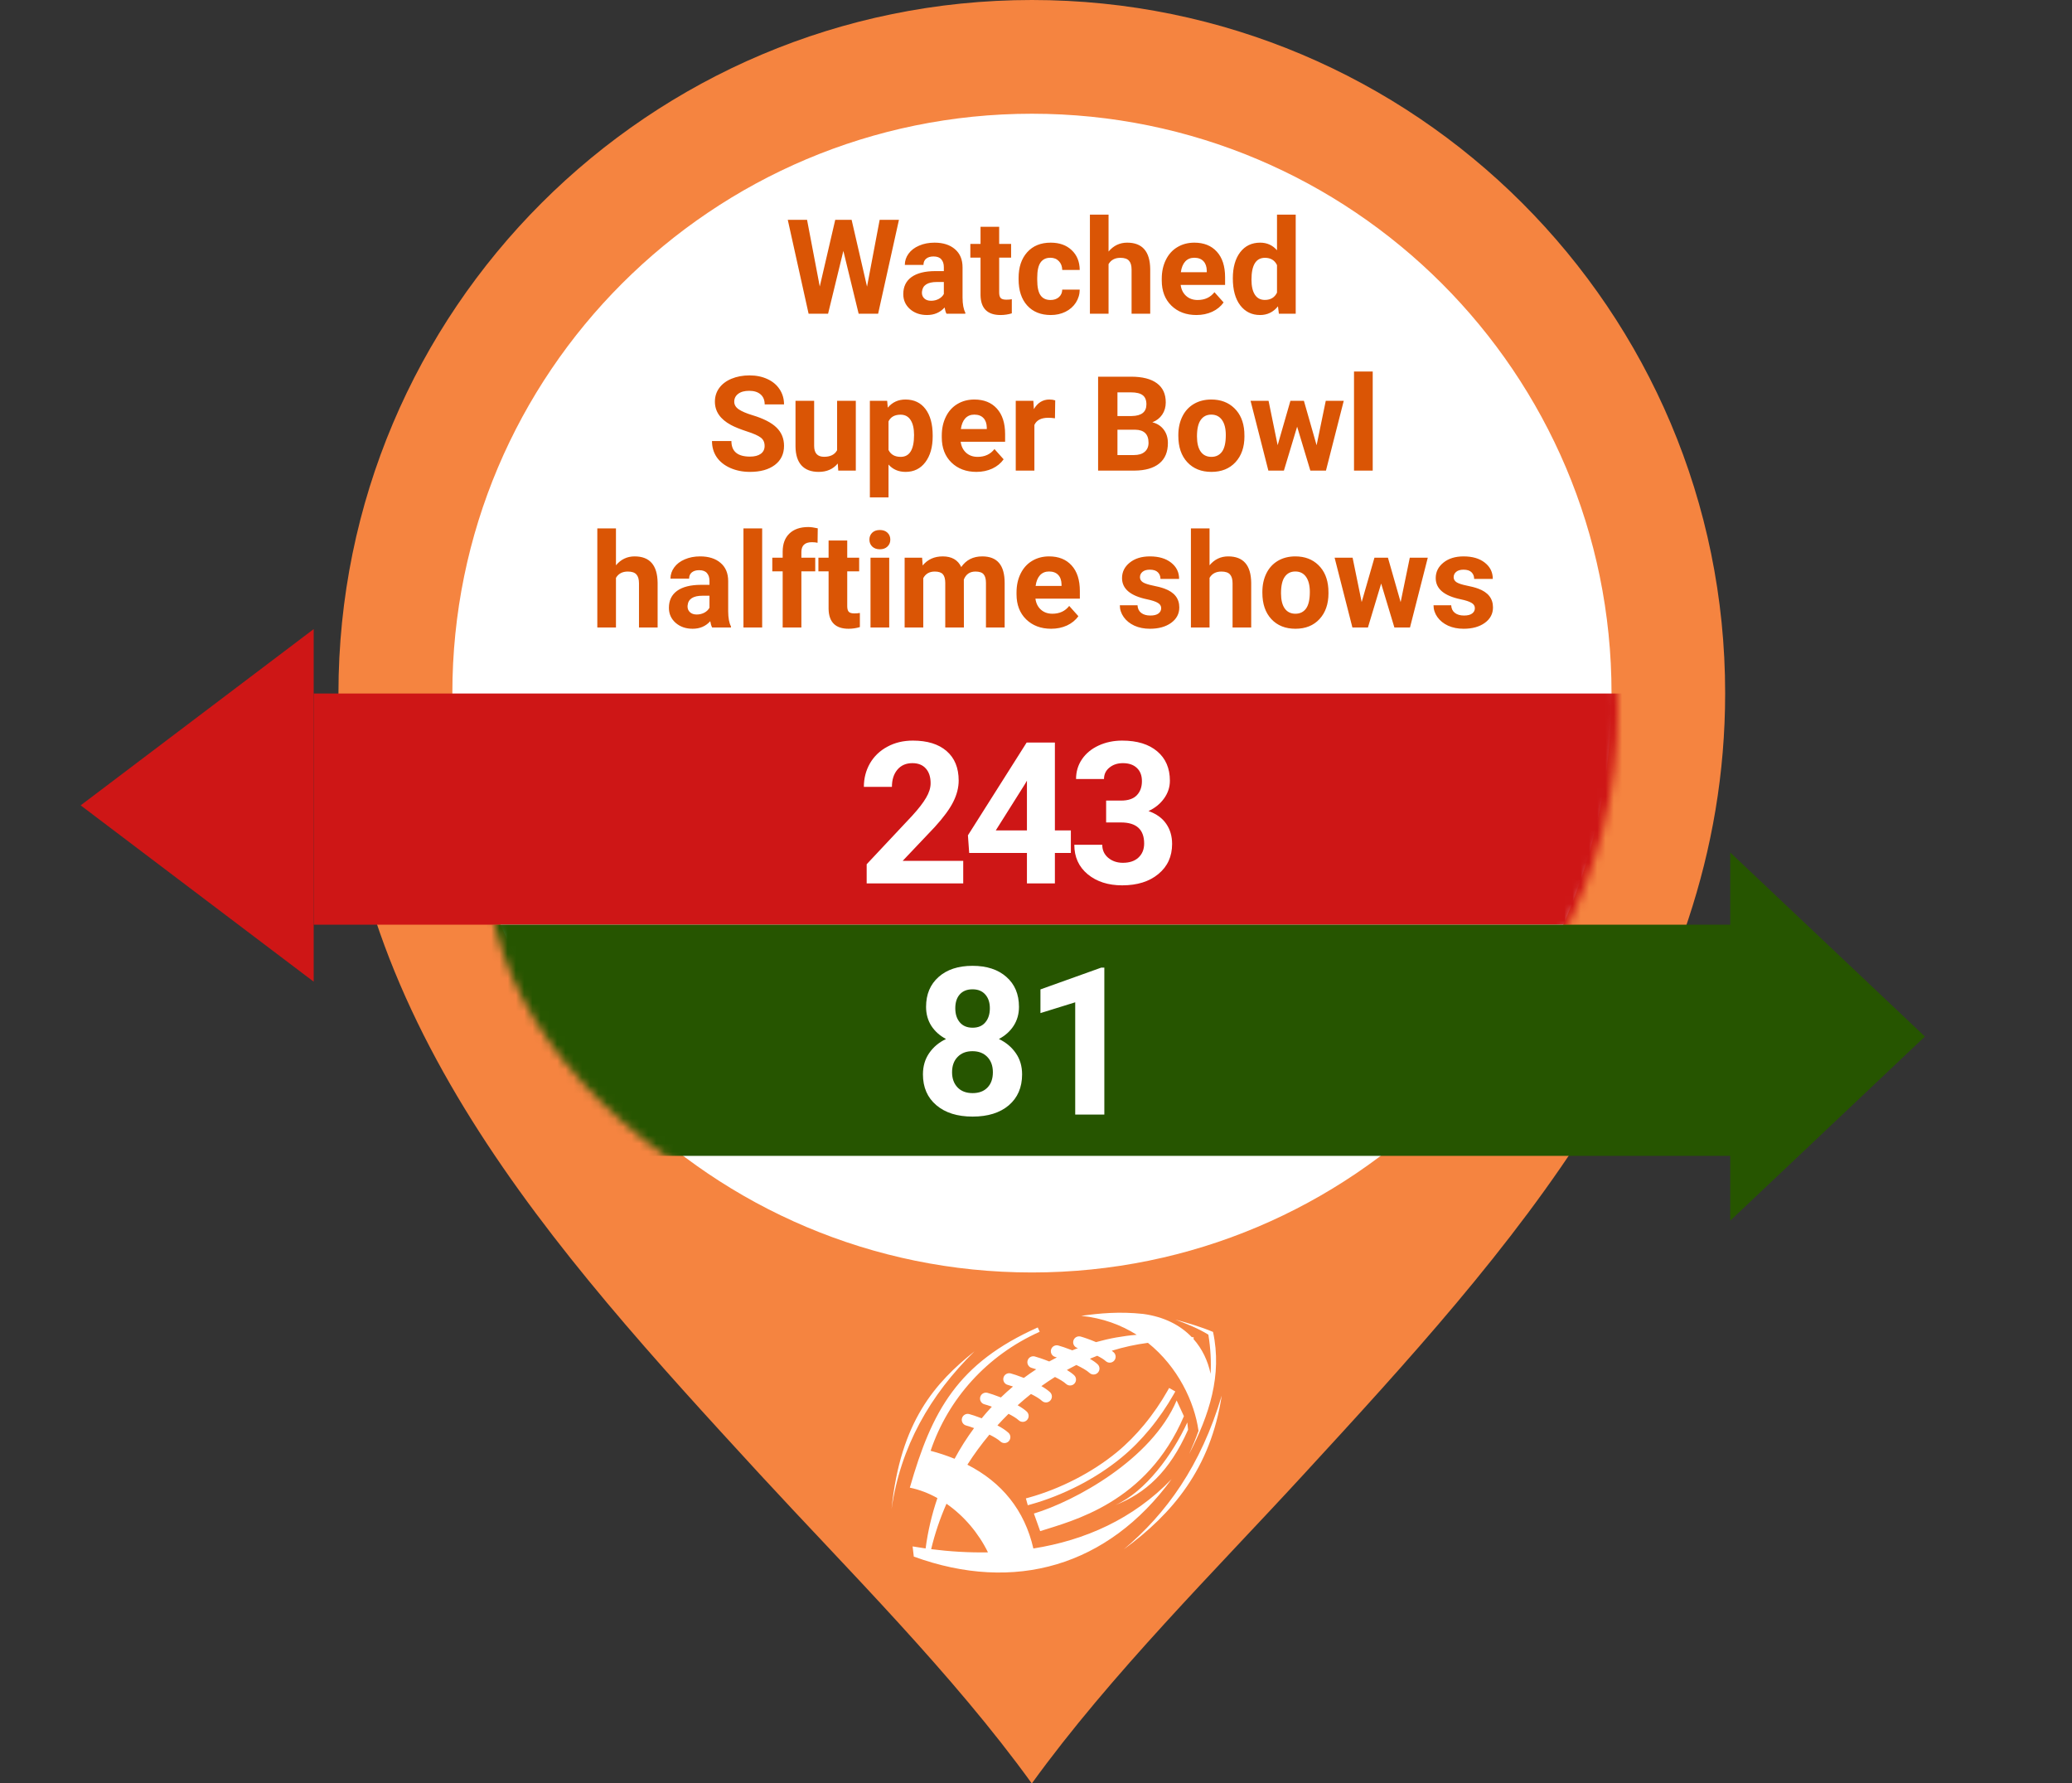
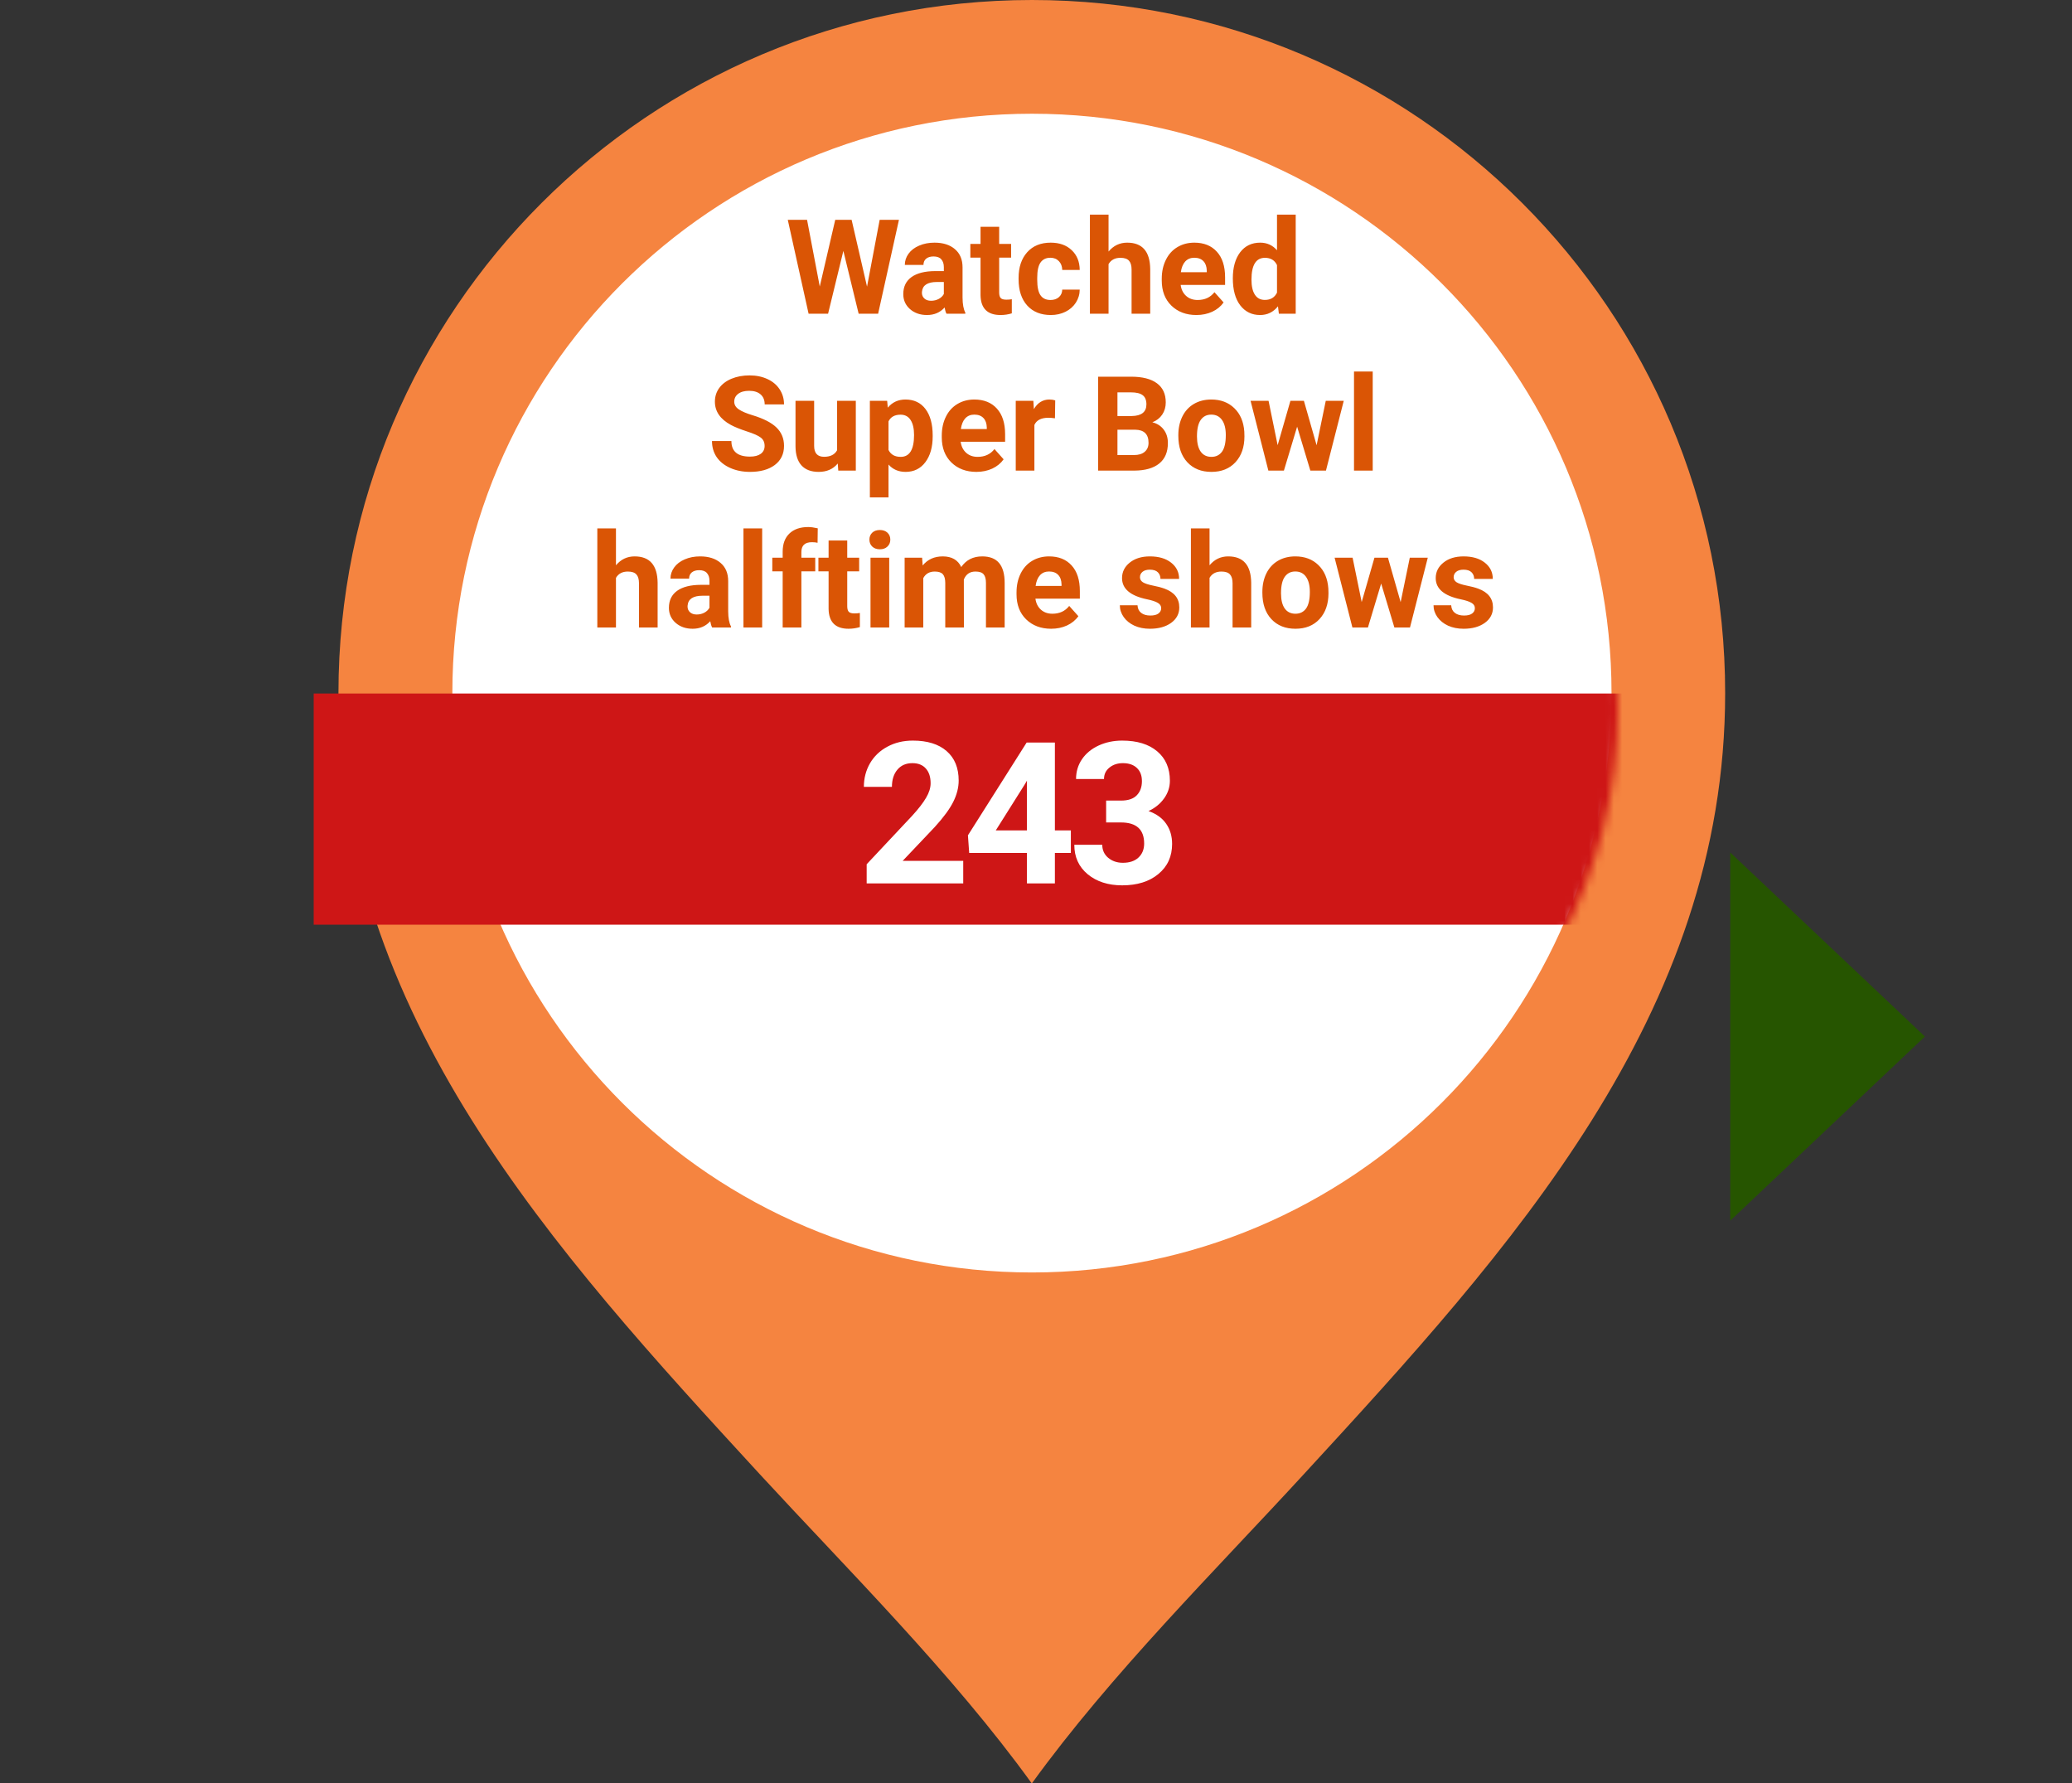
<svg xmlns="http://www.w3.org/2000/svg" width="251" height="216" viewBox="0 0 251 216" fill="none">
  <rect x="0" y="0" width="251" height="216" fill="#333333" stroke="none" />
  <g clip-path="url(#clip0)">
    <ellipse cx="125.5" cy="83.5" rx="73.5" ry="71.5" fill="white" />
    <path d="M125.008 0C78.603 0 41 37.584 41 83.966C41 122.902 67.076 151.403 92.016 178.534C102.674 190.105 115.437 202.777 124.992 216.017C134.563 202.777 147.326 190.121 157.967 178.534C182.907 151.419 208.983 122.919 208.983 83.966C209 37.584 171.398 0 125.008 0ZM125.008 154.124C86.237 154.124 54.798 122.702 54.798 83.95C54.798 45.197 86.237 13.775 125.008 13.775C163.78 13.775 195.219 45.197 195.219 83.95C195.202 122.718 163.78 154.124 125.008 154.124Z" fill="#F58440" />
    <g clip-path="url(#clip1)">
-       <path d="M125.713 160.784L125.947 161.307C119.573 164.153 114.858 169.421 112.734 175.725C113.757 175.996 114.725 176.319 115.638 176.69C116.337 175.391 117.127 174.149 117.998 172.973C117.575 172.82 117.232 172.71 117.052 172.665C116.667 172.569 116.433 172.18 116.529 171.795C116.625 171.41 117.015 171.176 117.4 171.272C117.665 171.339 118.245 171.527 118.921 171.787C119.316 171.305 119.727 170.836 120.15 170.38C119.754 170.238 119.435 170.137 119.264 170.094C118.879 169.998 118.645 169.609 118.741 169.223C118.837 168.838 119.226 168.605 119.612 168.7C119.892 168.771 120.523 168.976 121.246 169.261C121.72 168.802 122.208 168.362 122.712 167.938C122.435 167.842 122.211 167.774 122.08 167.741C121.694 167.646 121.461 167.256 121.557 166.871C121.653 166.486 122.042 166.252 122.427 166.348C122.703 166.418 123.319 166.618 124.028 166.895C124.516 166.531 125.017 166.183 125.528 165.85C125.298 165.774 125.115 165.718 124.999 165.689C124.613 165.593 124.38 165.203 124.476 164.818C124.572 164.433 124.961 164.199 125.346 164.295C125.643 164.37 126.329 164.595 127.102 164.903C127.408 164.734 127.717 164.571 128.028 164.412C127.954 164.389 127.891 164.371 127.841 164.359C127.456 164.263 127.222 163.874 127.318 163.489C127.414 163.104 127.804 162.87 128.189 162.966C128.48 163.039 129.143 163.257 129.899 163.555C130.125 163.462 130.351 163.372 130.58 163.285L130.546 163.276C130.161 163.18 129.927 162.791 130.023 162.405C130.119 162.02 130.508 161.787 130.894 161.882C131.193 161.959 131.969 162.217 132.774 162.56C134.358 162.115 136.002 161.814 137.7 161.673C135.82 160.483 133.583 159.642 130.979 159.378C133.26 159.059 135.633 158.839 138.485 159.146C141.01 159.489 142.97 160.499 144.36 161.948L144.612 161.983L144.583 162.191C145.626 163.367 146.317 164.806 146.651 166.4C146.731 164.903 146.654 163.331 146.38 161.658C145.138 160.886 143.756 160.351 142.37 159.827C143.939 160.255 145.489 160.714 146.945 161.324C148.075 166.573 146.481 171.398 144.061 176.094C144.47 175.172 144.85 174.248 145.186 173.31C144.708 169.821 142.692 165.552 139.059 162.648C137.566 162.841 136.104 163.164 134.679 163.603C134.764 163.669 134.845 163.735 134.917 163.802C135.209 164.07 135.227 164.524 134.959 164.816C134.691 165.109 134.237 165.127 133.944 164.858C133.715 164.647 133.339 164.422 132.919 164.213C132.621 164.328 132.325 164.446 132.029 164.572C132.39 164.785 132.711 165.01 132.958 165.237C133.251 165.506 133.269 165.96 133 166.252C132.732 166.544 132.278 166.562 131.986 166.294C131.643 165.976 131.045 165.642 130.407 165.341L130.384 165.33C129.999 165.522 129.617 165.723 129.239 165.933C129.579 166.137 129.882 166.349 130.116 166.567C130.408 166.835 130.426 167.289 130.158 167.581C129.89 167.873 129.436 167.891 129.143 167.623C128.842 167.344 128.346 167.054 127.798 166.782C127.239 167.133 126.69 167.502 126.152 167.888C126.558 168.121 126.921 168.368 127.194 168.62C127.486 168.888 127.504 169.342 127.236 169.634C126.968 169.926 126.514 169.944 126.221 169.676C125.923 169.4 125.432 169.111 124.889 168.843C124.338 169.28 123.8 169.736 123.277 170.208C123.707 170.451 124.094 170.708 124.378 170.972C124.67 171.24 124.688 171.694 124.42 171.987C124.152 172.279 123.698 172.297 123.406 172.029C123.125 171.769 122.677 171.5 122.174 171.245C121.712 171.7 121.263 172.168 120.827 172.647C121.351 172.926 121.828 173.23 122.165 173.542C122.457 173.81 122.475 174.264 122.207 174.556C121.939 174.849 121.485 174.867 121.192 174.598C120.893 174.321 120.401 174.032 119.856 173.764C118.889 174.922 117.996 176.14 117.187 177.407C121.375 179.548 124.12 182.924 125.181 187.556C131.419 186.57 137.277 183.988 141.925 179.157C134.21 189.707 122.914 192.986 110.697 188.537L110.552 187.305C111.076 187.394 111.601 187.476 112.127 187.55C112.402 185.458 112.886 183.414 113.558 181.451C112.51 180.865 111.388 180.429 110.216 180.189C112.885 170.867 116.021 165.112 125.713 160.784ZM136.128 187.662C142.015 183.372 146.66 177.871 148 169.032C145.475 177.522 141.287 183.343 136.128 187.662ZM108 182.792C109.073 172.109 113.333 167.457 118.046 163.675C112.662 168.967 109.082 175.225 108 182.792ZM135.094 182.305C138.772 180.687 142.063 176.143 143.83 172.289L143.921 173.172C141.67 178.279 138.722 180.902 135.094 182.305ZM124.919 182.202L124.504 182.317L124.275 181.488L124.69 181.374C126.494 180.869 128.427 180.119 130.318 179.142C132.053 178.246 133.751 177.161 135.283 175.904C136.505 174.9 137.613 173.765 138.596 172.577C139.702 171.24 140.646 169.841 141.416 168.488L141.629 168.113L142.376 168.537L142.163 168.912C141.366 170.311 140.394 171.753 139.258 173.125C138.245 174.35 137.099 175.523 135.826 176.567C134.243 177.867 132.494 178.986 130.711 179.907C128.769 180.908 126.78 181.682 124.919 182.202ZM125.246 183.324C125.49 184.034 125.761 184.744 126.006 185.455C129.888 184.199 138.907 182.086 143.418 171.531C143.134 170.963 142.821 170.193 142.537 169.625C139.508 176.785 130.189 181.83 125.246 183.324ZM112.8 187.638C115.086 187.927 117.392 188.067 119.681 188.025C118.564 185.739 116.805 183.624 114.655 182.136C113.868 183.926 113.243 185.771 112.8 187.638Z" fill="white" />
+       <path d="M125.713 160.784L125.947 161.307C119.573 164.153 114.858 169.421 112.734 175.725C113.757 175.996 114.725 176.319 115.638 176.69C116.337 175.391 117.127 174.149 117.998 172.973C117.575 172.82 117.232 172.71 117.052 172.665C116.667 172.569 116.433 172.18 116.529 171.795C116.625 171.41 117.015 171.176 117.4 171.272C117.665 171.339 118.245 171.527 118.921 171.787C119.316 171.305 119.727 170.836 120.15 170.38C119.754 170.238 119.435 170.137 119.264 170.094C118.879 169.998 118.645 169.609 118.741 169.223C118.837 168.838 119.226 168.605 119.612 168.7C119.892 168.771 120.523 168.976 121.246 169.261C121.72 168.802 122.208 168.362 122.712 167.938C122.435 167.842 122.211 167.774 122.08 167.741C121.694 167.646 121.461 167.256 121.557 166.871C121.653 166.486 122.042 166.252 122.427 166.348C122.703 166.418 123.319 166.618 124.028 166.895C124.516 166.531 125.017 166.183 125.528 165.85C125.298 165.774 125.115 165.718 124.999 165.689C124.613 165.593 124.38 165.203 124.476 164.818C124.572 164.433 124.961 164.199 125.346 164.295C125.643 164.37 126.329 164.595 127.102 164.903C127.408 164.734 127.717 164.571 128.028 164.412C127.456 164.263 127.222 163.874 127.318 163.489C127.414 163.104 127.804 162.87 128.189 162.966C128.48 163.039 129.143 163.257 129.899 163.555C130.125 163.462 130.351 163.372 130.58 163.285L130.546 163.276C130.161 163.18 129.927 162.791 130.023 162.405C130.119 162.02 130.508 161.787 130.894 161.882C131.193 161.959 131.969 162.217 132.774 162.56C134.358 162.115 136.002 161.814 137.7 161.673C135.82 160.483 133.583 159.642 130.979 159.378C133.26 159.059 135.633 158.839 138.485 159.146C141.01 159.489 142.97 160.499 144.36 161.948L144.612 161.983L144.583 162.191C145.626 163.367 146.317 164.806 146.651 166.4C146.731 164.903 146.654 163.331 146.38 161.658C145.138 160.886 143.756 160.351 142.37 159.827C143.939 160.255 145.489 160.714 146.945 161.324C148.075 166.573 146.481 171.398 144.061 176.094C144.47 175.172 144.85 174.248 145.186 173.31C144.708 169.821 142.692 165.552 139.059 162.648C137.566 162.841 136.104 163.164 134.679 163.603C134.764 163.669 134.845 163.735 134.917 163.802C135.209 164.07 135.227 164.524 134.959 164.816C134.691 165.109 134.237 165.127 133.944 164.858C133.715 164.647 133.339 164.422 132.919 164.213C132.621 164.328 132.325 164.446 132.029 164.572C132.39 164.785 132.711 165.01 132.958 165.237C133.251 165.506 133.269 165.96 133 166.252C132.732 166.544 132.278 166.562 131.986 166.294C131.643 165.976 131.045 165.642 130.407 165.341L130.384 165.33C129.999 165.522 129.617 165.723 129.239 165.933C129.579 166.137 129.882 166.349 130.116 166.567C130.408 166.835 130.426 167.289 130.158 167.581C129.89 167.873 129.436 167.891 129.143 167.623C128.842 167.344 128.346 167.054 127.798 166.782C127.239 167.133 126.69 167.502 126.152 167.888C126.558 168.121 126.921 168.368 127.194 168.62C127.486 168.888 127.504 169.342 127.236 169.634C126.968 169.926 126.514 169.944 126.221 169.676C125.923 169.4 125.432 169.111 124.889 168.843C124.338 169.28 123.8 169.736 123.277 170.208C123.707 170.451 124.094 170.708 124.378 170.972C124.67 171.24 124.688 171.694 124.42 171.987C124.152 172.279 123.698 172.297 123.406 172.029C123.125 171.769 122.677 171.5 122.174 171.245C121.712 171.7 121.263 172.168 120.827 172.647C121.351 172.926 121.828 173.23 122.165 173.542C122.457 173.81 122.475 174.264 122.207 174.556C121.939 174.849 121.485 174.867 121.192 174.598C120.893 174.321 120.401 174.032 119.856 173.764C118.889 174.922 117.996 176.14 117.187 177.407C121.375 179.548 124.12 182.924 125.181 187.556C131.419 186.57 137.277 183.988 141.925 179.157C134.21 189.707 122.914 192.986 110.697 188.537L110.552 187.305C111.076 187.394 111.601 187.476 112.127 187.55C112.402 185.458 112.886 183.414 113.558 181.451C112.51 180.865 111.388 180.429 110.216 180.189C112.885 170.867 116.021 165.112 125.713 160.784ZM136.128 187.662C142.015 183.372 146.66 177.871 148 169.032C145.475 177.522 141.287 183.343 136.128 187.662ZM108 182.792C109.073 172.109 113.333 167.457 118.046 163.675C112.662 168.967 109.082 175.225 108 182.792ZM135.094 182.305C138.772 180.687 142.063 176.143 143.83 172.289L143.921 173.172C141.67 178.279 138.722 180.902 135.094 182.305ZM124.919 182.202L124.504 182.317L124.275 181.488L124.69 181.374C126.494 180.869 128.427 180.119 130.318 179.142C132.053 178.246 133.751 177.161 135.283 175.904C136.505 174.9 137.613 173.765 138.596 172.577C139.702 171.24 140.646 169.841 141.416 168.488L141.629 168.113L142.376 168.537L142.163 168.912C141.366 170.311 140.394 171.753 139.258 173.125C138.245 174.35 137.099 175.523 135.826 176.567C134.243 177.867 132.494 178.986 130.711 179.907C128.769 180.908 126.78 181.682 124.919 182.202ZM125.246 183.324C125.49 184.034 125.761 184.744 126.006 185.455C129.888 184.199 138.907 182.086 143.418 171.531C143.134 170.963 142.821 170.193 142.537 169.625C139.508 176.785 130.189 181.83 125.246 183.324ZM112.8 187.638C115.086 187.927 117.392 188.067 119.681 188.025C118.564 185.739 116.805 183.624 114.655 182.136C113.868 183.926 113.243 185.771 112.8 187.638Z" fill="white" />
    </g>
  </g>
  <mask id="mask0" mask-type="alpha" maskUnits="userSpaceOnUse" x="23" y="15" width="173" height="142">
    <ellipse cx="109.5" cy="86" rx="86.5" ry="71" fill="white" />
  </mask>
  <g mask="url(#mask0)">
    <rect width="159" height="28" transform="matrix(-1 0 0 1 197 84)" fill="#CE1616" />
  </g>
  <g clip-path="url(#clip2)">
    <path d="M42.343 72.914L9.771 97.547L42.343 122.189V72.914Z" fill="#CE1616" />
  </g>
  <mask id="mask1" mask-type="alpha" maskUnits="userSpaceOnUse" x="59" y="47" width="192" height="114">
-     <ellipse rx="96" ry="57" transform="matrix(-1 0 0 1 155 104)" fill="white" />
-   </mask>
+     </mask>
  <g mask="url(#mask1)">
    <rect x="59" y="112" width="152" height="28" fill="#265500" />
  </g>
  <g clip-path="url(#clip3)">
    <path d="M207.126 100.914L233.183 125.548L207.126 150.189V100.914Z" fill="#265500" />
  </g>
  <path d="M123.438 121.951C123.438 122.813 123.222 123.578 122.791 124.246C122.359 124.913 121.765 125.446 121.008 125.845C121.871 126.26 122.555 126.833 123.059 127.566C123.564 128.29 123.816 129.145 123.816 130.129C123.816 131.708 123.279 132.957 122.205 133.877C121.13 134.788 119.67 135.244 117.822 135.244C115.975 135.244 114.51 134.784 113.428 133.865C112.345 132.945 111.804 131.7 111.804 130.129C111.804 129.145 112.056 128.286 112.561 127.554C113.066 126.821 113.745 126.252 114.6 125.845C113.843 125.446 113.249 124.913 112.817 124.246C112.394 123.578 112.183 122.813 112.183 121.951C112.183 120.437 112.687 119.233 113.696 118.337C114.705 117.434 116.077 116.982 117.81 116.982C119.535 116.982 120.903 117.43 121.912 118.325C122.929 119.212 123.438 120.421 123.438 121.951ZM120.276 129.873C120.276 129.1 120.052 128.481 119.604 128.018C119.157 127.554 118.555 127.322 117.798 127.322C117.049 127.322 116.451 127.554 116.003 128.018C115.556 128.473 115.332 129.092 115.332 129.873C115.332 130.63 115.552 131.24 115.991 131.704C116.431 132.168 117.041 132.4 117.822 132.4C118.587 132.4 119.185 132.176 119.617 131.729C120.056 131.281 120.276 130.662 120.276 129.873ZM119.91 122.122C119.91 121.43 119.727 120.876 119.36 120.461C118.994 120.038 118.477 119.827 117.81 119.827C117.151 119.827 116.638 120.03 116.272 120.437C115.906 120.844 115.723 121.405 115.723 122.122C115.723 122.83 115.906 123.399 116.272 123.831C116.638 124.262 117.155 124.478 117.822 124.478C118.49 124.478 119.002 124.262 119.36 123.831C119.727 123.399 119.91 122.83 119.91 122.122ZM133.778 135H130.25V121.401L126.039 122.708V119.839L133.399 117.202H133.778V135Z" fill="white" />
  <path d="M116.684 107H104.988V104.68L110.508 98.797C111.266 97.969 111.824 97.246 112.184 96.629C112.551 96.012 112.734 95.426 112.734 94.871C112.734 94.113 112.543 93.519 112.16 93.09C111.777 92.652 111.23 92.434 110.52 92.434C109.754 92.434 109.148 92.699 108.703 93.231C108.266 93.754 108.047 94.445 108.047 95.305H104.648C104.648 94.266 104.895 93.316 105.387 92.457C105.887 91.598 106.59 90.926 107.496 90.441C108.402 89.949 109.43 89.703 110.578 89.703C112.336 89.703 113.699 90.125 114.668 90.969C115.645 91.812 116.133 93.004 116.133 94.543C116.133 95.387 115.914 96.246 115.477 97.121C115.039 97.996 114.289 99.016 113.227 100.18L109.348 104.27H116.684V107ZM127.789 100.578H129.723V103.309H127.789V107H124.402V103.309H117.406L117.254 101.176L124.367 89.938H127.789V100.578ZM120.629 100.578H124.402V94.555L124.18 94.941L120.629 100.578ZM133.996 96.969H135.801C136.66 96.969 137.297 96.754 137.711 96.324C138.125 95.894 138.332 95.324 138.332 94.613C138.332 93.926 138.125 93.391 137.711 93.008C137.305 92.625 136.742 92.434 136.023 92.434C135.375 92.434 134.832 92.613 134.395 92.973C133.957 93.324 133.738 93.785 133.738 94.356H130.352C130.352 93.465 130.59 92.668 131.066 91.965C131.551 91.254 132.223 90.699 133.082 90.301C133.949 89.902 134.902 89.703 135.941 89.703C137.746 89.703 139.16 90.137 140.184 91.004C141.207 91.863 141.719 93.051 141.719 94.566C141.719 95.348 141.48 96.066 141.004 96.723C140.527 97.379 139.902 97.883 139.129 98.234C140.09 98.578 140.805 99.094 141.273 99.781C141.75 100.469 141.988 101.281 141.988 102.219C141.988 103.734 141.434 104.949 140.324 105.863C139.223 106.777 137.762 107.234 135.941 107.234C134.238 107.234 132.844 106.785 131.758 105.887C130.68 104.988 130.141 103.801 130.141 102.324H133.527C133.527 102.965 133.766 103.488 134.242 103.895C134.727 104.301 135.32 104.504 136.023 104.504C136.828 104.504 137.457 104.293 137.91 103.871C138.371 103.441 138.602 102.875 138.602 102.172C138.602 100.469 137.664 99.617 135.789 99.617H133.996V96.969Z" fill="white" />
  <path d="M105.031 34.719L106.562 26.625H108.898L106.375 38H104.016L102.164 30.391L100.312 38H97.953L95.43 26.625H97.766L99.305 34.703L101.18 26.625H103.164L105.031 34.719ZM114.656 38C114.552 37.797 114.477 37.544 114.43 37.242C113.883 37.852 113.172 38.156 112.297 38.156C111.469 38.156 110.781 37.917 110.234 37.438C109.693 36.958 109.422 36.354 109.422 35.625C109.422 34.729 109.753 34.042 110.414 33.562C111.081 33.083 112.042 32.841 113.297 32.836H114.336V32.352C114.336 31.961 114.234 31.648 114.031 31.414C113.833 31.18 113.518 31.062 113.086 31.062C112.706 31.062 112.406 31.154 112.188 31.336C111.974 31.518 111.867 31.768 111.867 32.086H109.609C109.609 31.596 109.76 31.143 110.062 30.727C110.365 30.31 110.792 29.984 111.344 29.75C111.896 29.51 112.516 29.391 113.203 29.391C114.245 29.391 115.07 29.654 115.68 30.18C116.294 30.701 116.602 31.435 116.602 32.383V36.047C116.607 36.849 116.719 37.456 116.938 37.867V38H114.656ZM112.789 36.43C113.122 36.43 113.43 36.357 113.711 36.211C113.992 36.06 114.201 35.859 114.336 35.609V34.156H113.492C112.362 34.156 111.76 34.547 111.688 35.328L111.68 35.461C111.68 35.742 111.779 35.974 111.977 36.156C112.174 36.339 112.445 36.43 112.789 36.43ZM121.039 27.469V29.547H122.484V31.203H121.039V35.422C121.039 35.734 121.099 35.958 121.219 36.094C121.339 36.229 121.568 36.297 121.906 36.297C122.156 36.297 122.378 36.279 122.57 36.242V37.953C122.128 38.089 121.672 38.156 121.203 38.156C119.62 38.156 118.812 37.357 118.781 35.758V31.203H117.547V29.547H118.781V27.469H121.039ZM127.258 36.336C127.674 36.336 128.013 36.221 128.273 35.992C128.534 35.763 128.669 35.458 128.68 35.078H130.797C130.792 35.651 130.635 36.177 130.328 36.656C130.021 37.13 129.599 37.5 129.062 37.766C128.531 38.026 127.943 38.156 127.297 38.156C126.089 38.156 125.135 37.773 124.438 37.008C123.74 36.237 123.391 35.175 123.391 33.82V33.672C123.391 32.37 123.737 31.331 124.43 30.555C125.122 29.779 126.073 29.391 127.281 29.391C128.339 29.391 129.185 29.693 129.82 30.297C130.461 30.896 130.786 31.695 130.797 32.695H128.68C128.669 32.258 128.534 31.904 128.273 31.633C128.013 31.357 127.669 31.219 127.242 31.219C126.716 31.219 126.318 31.412 126.047 31.797C125.781 32.177 125.648 32.797 125.648 33.656V33.891C125.648 34.76 125.781 35.385 126.047 35.766C126.312 36.146 126.716 36.336 127.258 36.336ZM134.289 30.469C134.888 29.75 135.641 29.391 136.547 29.391C138.38 29.391 139.31 30.456 139.336 32.586V38H137.078V32.648C137.078 32.164 136.974 31.807 136.766 31.578C136.557 31.344 136.211 31.227 135.727 31.227C135.065 31.227 134.586 31.482 134.289 31.992V38H132.031V26H134.289V30.469ZM144.93 38.156C143.69 38.156 142.68 37.776 141.898 37.016C141.122 36.255 140.734 35.242 140.734 33.977V33.758C140.734 32.909 140.898 32.151 141.227 31.484C141.555 30.812 142.018 30.297 142.617 29.938C143.221 29.573 143.909 29.391 144.68 29.391C145.836 29.391 146.745 29.755 147.406 30.484C148.073 31.213 148.406 32.247 148.406 33.586V34.508H143.023C143.096 35.06 143.315 35.503 143.68 35.836C144.049 36.169 144.516 36.336 145.078 36.336C145.948 36.336 146.628 36.021 147.117 35.391L148.227 36.633C147.888 37.112 147.43 37.487 146.852 37.758C146.273 38.023 145.633 38.156 144.93 38.156ZM144.672 31.219C144.224 31.219 143.859 31.37 143.578 31.672C143.302 31.974 143.125 32.406 143.047 32.969H146.188V32.789C146.177 32.289 146.042 31.904 145.781 31.633C145.521 31.357 145.151 31.219 144.672 31.219ZM149.344 33.711C149.344 32.393 149.638 31.344 150.227 30.562C150.82 29.781 151.63 29.391 152.656 29.391C153.479 29.391 154.159 29.698 154.695 30.312V26H156.961V38H154.922L154.812 37.102C154.25 37.805 153.526 38.156 152.641 38.156C151.646 38.156 150.846 37.766 150.242 36.984C149.643 36.198 149.344 35.107 149.344 33.711ZM151.602 33.875C151.602 34.667 151.74 35.273 152.016 35.695C152.292 36.117 152.693 36.328 153.219 36.328C153.917 36.328 154.409 36.034 154.695 35.445V32.109C154.414 31.521 153.927 31.227 153.234 31.227C152.146 31.227 151.602 32.109 151.602 33.875ZM92.625 54.016C92.625 53.573 92.469 53.234 92.156 53C91.844 52.76 91.281 52.51 90.469 52.25C89.656 51.984 89.013 51.724 88.539 51.469C87.247 50.771 86.602 49.831 86.602 48.648C86.602 48.034 86.773 47.487 87.117 47.008C87.466 46.523 87.963 46.146 88.609 45.875C89.26 45.604 89.99 45.469 90.797 45.469C91.609 45.469 92.333 45.617 92.969 45.914C93.604 46.206 94.096 46.62 94.445 47.156C94.799 47.693 94.977 48.302 94.977 48.984H92.633C92.633 48.464 92.469 48.06 92.141 47.773C91.812 47.482 91.352 47.336 90.758 47.336C90.185 47.336 89.74 47.458 89.422 47.703C89.104 47.943 88.945 48.26 88.945 48.656C88.945 49.026 89.13 49.336 89.5 49.586C89.875 49.836 90.424 50.07 91.148 50.289C92.482 50.69 93.453 51.188 94.062 51.781C94.672 52.375 94.977 53.115 94.977 54C94.977 54.984 94.604 55.758 93.859 56.32C93.115 56.878 92.112 57.156 90.852 57.156C89.977 57.156 89.18 56.997 88.461 56.68C87.742 56.357 87.193 55.917 86.812 55.359C86.438 54.802 86.25 54.156 86.25 53.422H88.602C88.602 54.677 89.352 55.305 90.852 55.305C91.409 55.305 91.844 55.193 92.156 54.969C92.469 54.74 92.625 54.422 92.625 54.016ZM101.484 56.141C100.927 56.818 100.156 57.156 99.172 57.156C98.266 57.156 97.573 56.896 97.094 56.375C96.62 55.854 96.378 55.091 96.367 54.086V48.547H98.625V54.008C98.625 54.888 99.026 55.328 99.828 55.328C100.594 55.328 101.12 55.062 101.406 54.531V48.547H103.672V57H101.547L101.484 56.141ZM112.984 52.852C112.984 54.154 112.688 55.198 112.094 55.984C111.505 56.766 110.708 57.156 109.703 57.156C108.849 57.156 108.159 56.859 107.633 56.266V60.25H105.375V48.547H107.469L107.547 49.375C108.094 48.719 108.807 48.391 109.688 48.391C110.729 48.391 111.539 48.776 112.117 49.547C112.695 50.318 112.984 51.38 112.984 52.734V52.852ZM110.727 52.688C110.727 51.901 110.586 51.294 110.305 50.867C110.029 50.44 109.625 50.227 109.094 50.227C108.385 50.227 107.898 50.497 107.633 51.039V54.5C107.909 55.057 108.401 55.336 109.109 55.336C110.188 55.336 110.727 54.453 110.727 52.688ZM118.281 57.156C117.042 57.156 116.031 56.776 115.25 56.016C114.474 55.255 114.086 54.242 114.086 52.977V52.758C114.086 51.909 114.25 51.151 114.578 50.484C114.906 49.812 115.37 49.297 115.969 48.938C116.573 48.573 117.26 48.391 118.031 48.391C119.188 48.391 120.096 48.755 120.758 49.484C121.424 50.214 121.758 51.247 121.758 52.586V53.508H116.375C116.448 54.06 116.667 54.503 117.031 54.836C117.401 55.169 117.867 55.336 118.43 55.336C119.299 55.336 119.979 55.021 120.469 54.391L121.578 55.633C121.24 56.112 120.781 56.487 120.203 56.758C119.625 57.023 118.984 57.156 118.281 57.156ZM118.023 50.219C117.576 50.219 117.211 50.37 116.93 50.672C116.654 50.974 116.477 51.406 116.398 51.969H119.539V51.789C119.529 51.289 119.393 50.904 119.133 50.633C118.872 50.357 118.503 50.219 118.023 50.219ZM127.797 50.664C127.49 50.622 127.219 50.602 126.984 50.602C126.13 50.602 125.57 50.891 125.305 51.469V57H123.047V48.547H125.18L125.242 49.555C125.695 48.779 126.323 48.391 127.125 48.391C127.375 48.391 127.609 48.425 127.828 48.492L127.797 50.664ZM133.023 57V45.625H137.008C138.388 45.625 139.435 45.891 140.148 46.422C140.862 46.948 141.219 47.721 141.219 48.742C141.219 49.3 141.076 49.792 140.789 50.219C140.503 50.641 140.104 50.95 139.594 51.148C140.177 51.294 140.635 51.589 140.969 52.031C141.307 52.474 141.477 53.016 141.477 53.656C141.477 54.75 141.128 55.578 140.43 56.141C139.732 56.703 138.737 56.99 137.445 57H133.023ZM135.367 52.047V55.117H137.375C137.927 55.117 138.357 54.987 138.664 54.727C138.977 54.461 139.133 54.096 139.133 53.633C139.133 52.591 138.594 52.062 137.516 52.047H135.367ZM135.367 50.391H137.102C138.284 50.37 138.875 49.898 138.875 48.977C138.875 48.461 138.724 48.091 138.422 47.867C138.125 47.638 137.654 47.523 137.008 47.523H135.367V50.391ZM142.742 52.695C142.742 51.857 142.904 51.109 143.227 50.453C143.549 49.797 144.013 49.289 144.617 48.93C145.227 48.57 145.932 48.391 146.734 48.391C147.875 48.391 148.805 48.74 149.523 49.438C150.247 50.135 150.651 51.083 150.734 52.281L150.75 52.859C150.75 54.156 150.388 55.198 149.664 55.984C148.94 56.766 147.969 57.156 146.75 57.156C145.531 57.156 144.557 56.766 143.828 55.984C143.104 55.203 142.742 54.141 142.742 52.797V52.695ZM145 52.859C145 53.661 145.151 54.276 145.453 54.703C145.755 55.125 146.188 55.336 146.75 55.336C147.297 55.336 147.724 55.128 148.031 54.711C148.339 54.289 148.492 53.617 148.492 52.695C148.492 51.909 148.339 51.3 148.031 50.867C147.724 50.435 147.292 50.219 146.734 50.219C146.182 50.219 145.755 50.435 145.453 50.867C145.151 51.294 145 51.958 145 52.859ZM159.492 53.93L160.602 48.547H162.781L160.625 57H158.734L157.133 51.68L155.531 57H153.648L151.492 48.547H153.672L154.773 53.922L156.32 48.547H157.953L159.492 53.93ZM166.289 57H164.023V45H166.289V57ZM74.617 68.469C75.216 67.75 75.969 67.391 76.875 67.391C78.708 67.391 79.638 68.456 79.664 70.586V76H77.406V70.648C77.406 70.164 77.302 69.807 77.094 69.578C76.885 69.344 76.539 69.227 76.055 69.227C75.393 69.227 74.914 69.482 74.617 69.992V76H72.359V64H74.617V68.469ZM86.266 76C86.162 75.797 86.086 75.544 86.039 75.242C85.492 75.852 84.781 76.156 83.906 76.156C83.078 76.156 82.391 75.917 81.844 75.438C81.302 74.958 81.031 74.354 81.031 73.625C81.031 72.729 81.362 72.042 82.023 71.562C82.69 71.083 83.651 70.841 84.906 70.836H85.945V70.352C85.945 69.961 85.844 69.648 85.641 69.414C85.443 69.18 85.128 69.062 84.695 69.062C84.315 69.062 84.016 69.154 83.797 69.336C83.583 69.518 83.477 69.768 83.477 70.086H81.219C81.219 69.596 81.37 69.143 81.672 68.727C81.974 68.31 82.401 67.984 82.953 67.75C83.505 67.51 84.125 67.391 84.812 67.391C85.854 67.391 86.68 67.654 87.289 68.18C87.904 68.701 88.211 69.435 88.211 70.383V74.047C88.216 74.849 88.328 75.456 88.547 75.867V76H86.266ZM84.398 74.43C84.732 74.43 85.039 74.357 85.32 74.211C85.602 74.06 85.81 73.859 85.945 73.609V72.156H85.102C83.971 72.156 83.37 72.547 83.297 73.328L83.289 73.461C83.289 73.742 83.388 73.974 83.586 74.156C83.784 74.338 84.055 74.43 84.398 74.43ZM92.328 76H90.062V64H92.328V76ZM94.812 76V69.203H93.555V67.547H94.812V66.828C94.812 65.88 95.083 65.146 95.625 64.625C96.172 64.099 96.935 63.836 97.914 63.836C98.227 63.836 98.609 63.888 99.062 63.992L99.039 65.742C98.852 65.695 98.622 65.672 98.352 65.672C97.503 65.672 97.078 66.07 97.078 66.867V67.547H98.758V69.203H97.078V76H94.812ZM102.633 65.469V67.547H104.078V69.203H102.633V73.422C102.633 73.734 102.693 73.958 102.812 74.094C102.932 74.229 103.161 74.297 103.5 74.297C103.75 74.297 103.971 74.279 104.164 74.242V75.953C103.721 76.088 103.266 76.156 102.797 76.156C101.214 76.156 100.406 75.357 100.375 73.758V69.203H99.141V67.547H100.375V65.469H102.633ZM107.719 76H105.453V67.547H107.719V76ZM105.32 65.359C105.32 65.021 105.432 64.742 105.656 64.523C105.885 64.305 106.195 64.195 106.586 64.195C106.971 64.195 107.279 64.305 107.508 64.523C107.737 64.742 107.852 65.021 107.852 65.359C107.852 65.703 107.734 65.984 107.5 66.203C107.271 66.422 106.966 66.531 106.586 66.531C106.206 66.531 105.898 66.422 105.664 66.203C105.435 65.984 105.32 65.703 105.32 65.359ZM111.703 67.547L111.773 68.492C112.372 67.758 113.182 67.391 114.203 67.391C115.292 67.391 116.039 67.82 116.445 68.68C117.039 67.82 117.885 67.391 118.984 67.391C119.901 67.391 120.583 67.659 121.031 68.195C121.479 68.727 121.703 69.529 121.703 70.602V76H119.438V70.609C119.438 70.13 119.344 69.781 119.156 69.562C118.969 69.338 118.638 69.227 118.164 69.227C117.487 69.227 117.018 69.549 116.758 70.195L116.766 76H114.508V70.617C114.508 70.128 114.411 69.773 114.219 69.555C114.026 69.336 113.698 69.227 113.234 69.227C112.594 69.227 112.13 69.492 111.844 70.023V76H109.586V67.547H111.703ZM127.336 76.156C126.096 76.156 125.086 75.776 124.305 75.016C123.529 74.255 123.141 73.242 123.141 71.977V71.758C123.141 70.909 123.305 70.151 123.633 69.484C123.961 68.812 124.424 68.297 125.023 67.938C125.628 67.573 126.315 67.391 127.086 67.391C128.242 67.391 129.151 67.755 129.812 68.484C130.479 69.213 130.812 70.247 130.812 71.586V72.508H125.43C125.503 73.06 125.721 73.503 126.086 73.836C126.456 74.169 126.922 74.336 127.484 74.336C128.354 74.336 129.034 74.021 129.523 73.391L130.633 74.633C130.294 75.112 129.836 75.487 129.258 75.758C128.68 76.023 128.039 76.156 127.336 76.156ZM127.078 69.219C126.63 69.219 126.266 69.37 125.984 69.672C125.708 69.974 125.531 70.406 125.453 70.969H128.594V70.789C128.583 70.289 128.448 69.904 128.188 69.633C127.927 69.357 127.557 69.219 127.078 69.219ZM140.664 73.664C140.664 73.388 140.526 73.172 140.25 73.016C139.979 72.854 139.542 72.711 138.938 72.586C136.927 72.164 135.922 71.31 135.922 70.023C135.922 69.273 136.232 68.648 136.852 68.148C137.477 67.643 138.292 67.391 139.297 67.391C140.37 67.391 141.227 67.643 141.867 68.148C142.513 68.654 142.836 69.31 142.836 70.117H140.578C140.578 69.794 140.474 69.529 140.266 69.32C140.057 69.107 139.732 69 139.289 69C138.909 69 138.615 69.086 138.406 69.258C138.198 69.43 138.094 69.648 138.094 69.914C138.094 70.164 138.211 70.367 138.445 70.523C138.685 70.674 139.086 70.807 139.648 70.922C140.211 71.031 140.685 71.156 141.07 71.297C142.263 71.734 142.859 72.492 142.859 73.57C142.859 74.341 142.529 74.966 141.867 75.445C141.206 75.919 140.352 76.156 139.305 76.156C138.596 76.156 137.966 76.031 137.414 75.781C136.867 75.526 136.438 75.18 136.125 74.742C135.812 74.299 135.656 73.823 135.656 73.312H137.797C137.818 73.713 137.966 74.021 138.242 74.234C138.518 74.448 138.888 74.555 139.352 74.555C139.784 74.555 140.109 74.474 140.328 74.312C140.552 74.146 140.664 73.93 140.664 73.664ZM146.523 68.469C147.122 67.75 147.875 67.391 148.781 67.391C150.615 67.391 151.544 68.456 151.57 70.586V76H149.312V70.648C149.312 70.164 149.208 69.807 149 69.578C148.792 69.344 148.445 69.227 147.961 69.227C147.299 69.227 146.82 69.482 146.523 69.992V76H144.266V64H146.523V68.469ZM152.922 71.695C152.922 70.857 153.083 70.109 153.406 69.453C153.729 68.797 154.193 68.289 154.797 67.93C155.406 67.57 156.112 67.391 156.914 67.391C158.055 67.391 158.984 67.74 159.703 68.438C160.427 69.135 160.831 70.083 160.914 71.281L160.93 71.859C160.93 73.156 160.568 74.198 159.844 74.984C159.12 75.766 158.148 76.156 156.93 76.156C155.711 76.156 154.737 75.766 154.008 74.984C153.284 74.203 152.922 73.141 152.922 71.797V71.695ZM155.18 71.859C155.18 72.662 155.331 73.276 155.633 73.703C155.935 74.125 156.367 74.336 156.93 74.336C157.477 74.336 157.904 74.128 158.211 73.711C158.518 73.289 158.672 72.617 158.672 71.695C158.672 70.909 158.518 70.299 158.211 69.867C157.904 69.435 157.471 69.219 156.914 69.219C156.362 69.219 155.935 69.435 155.633 69.867C155.331 70.294 155.18 70.958 155.18 71.859ZM169.672 72.93L170.781 67.547H172.961L170.805 76H168.914L167.312 70.68L165.711 76H163.828L161.672 67.547H163.852L164.953 72.922L166.5 67.547H168.133L169.672 72.93ZM178.664 73.664C178.664 73.388 178.526 73.172 178.25 73.016C177.979 72.854 177.542 72.711 176.938 72.586C174.927 72.164 173.922 71.31 173.922 70.023C173.922 69.273 174.232 68.648 174.852 68.148C175.477 67.643 176.292 67.391 177.297 67.391C178.37 67.391 179.227 67.643 179.867 68.148C180.513 68.654 180.836 69.31 180.836 70.117H178.578C178.578 69.794 178.474 69.529 178.266 69.32C178.057 69.107 177.732 69 177.289 69C176.909 69 176.615 69.086 176.406 69.258C176.198 69.43 176.094 69.648 176.094 69.914C176.094 70.164 176.211 70.367 176.445 70.523C176.685 70.674 177.086 70.807 177.648 70.922C178.211 71.031 178.685 71.156 179.07 71.297C180.263 71.734 180.859 72.492 180.859 73.57C180.859 74.341 180.529 74.966 179.867 75.445C179.206 75.919 178.352 76.156 177.305 76.156C176.596 76.156 175.966 76.031 175.414 75.781C174.867 75.526 174.438 75.18 174.125 74.742C173.812 74.299 173.656 73.823 173.656 73.312H175.797C175.818 73.713 175.966 74.021 176.242 74.234C176.518 74.448 176.888 74.555 177.352 74.555C177.784 74.555 178.109 74.474 178.328 74.312C178.552 74.146 178.664 73.93 178.664 73.664Z" fill="#DA5505" />
  <defs>
    <clipPath id="clip0">
      <rect width="168" height="216" fill="white" transform="translate(41 0)" />
    </clipPath>
    <clipPath id="clip1">
-       <rect width="40" height="31.469" fill="white" transform="translate(108 159)" />
-     </clipPath>
+       </clipPath>
    <clipPath id="clip2">
-       <rect width="38" height="60.226" fill="white" transform="matrix(-1 0 0 1 38 74)" />
-     </clipPath>
+       </clipPath>
    <clipPath id="clip3">
      <rect width="30.4" height="60.226" fill="white" transform="translate(209.6 102)" />
    </clipPath>
  </defs>
</svg>